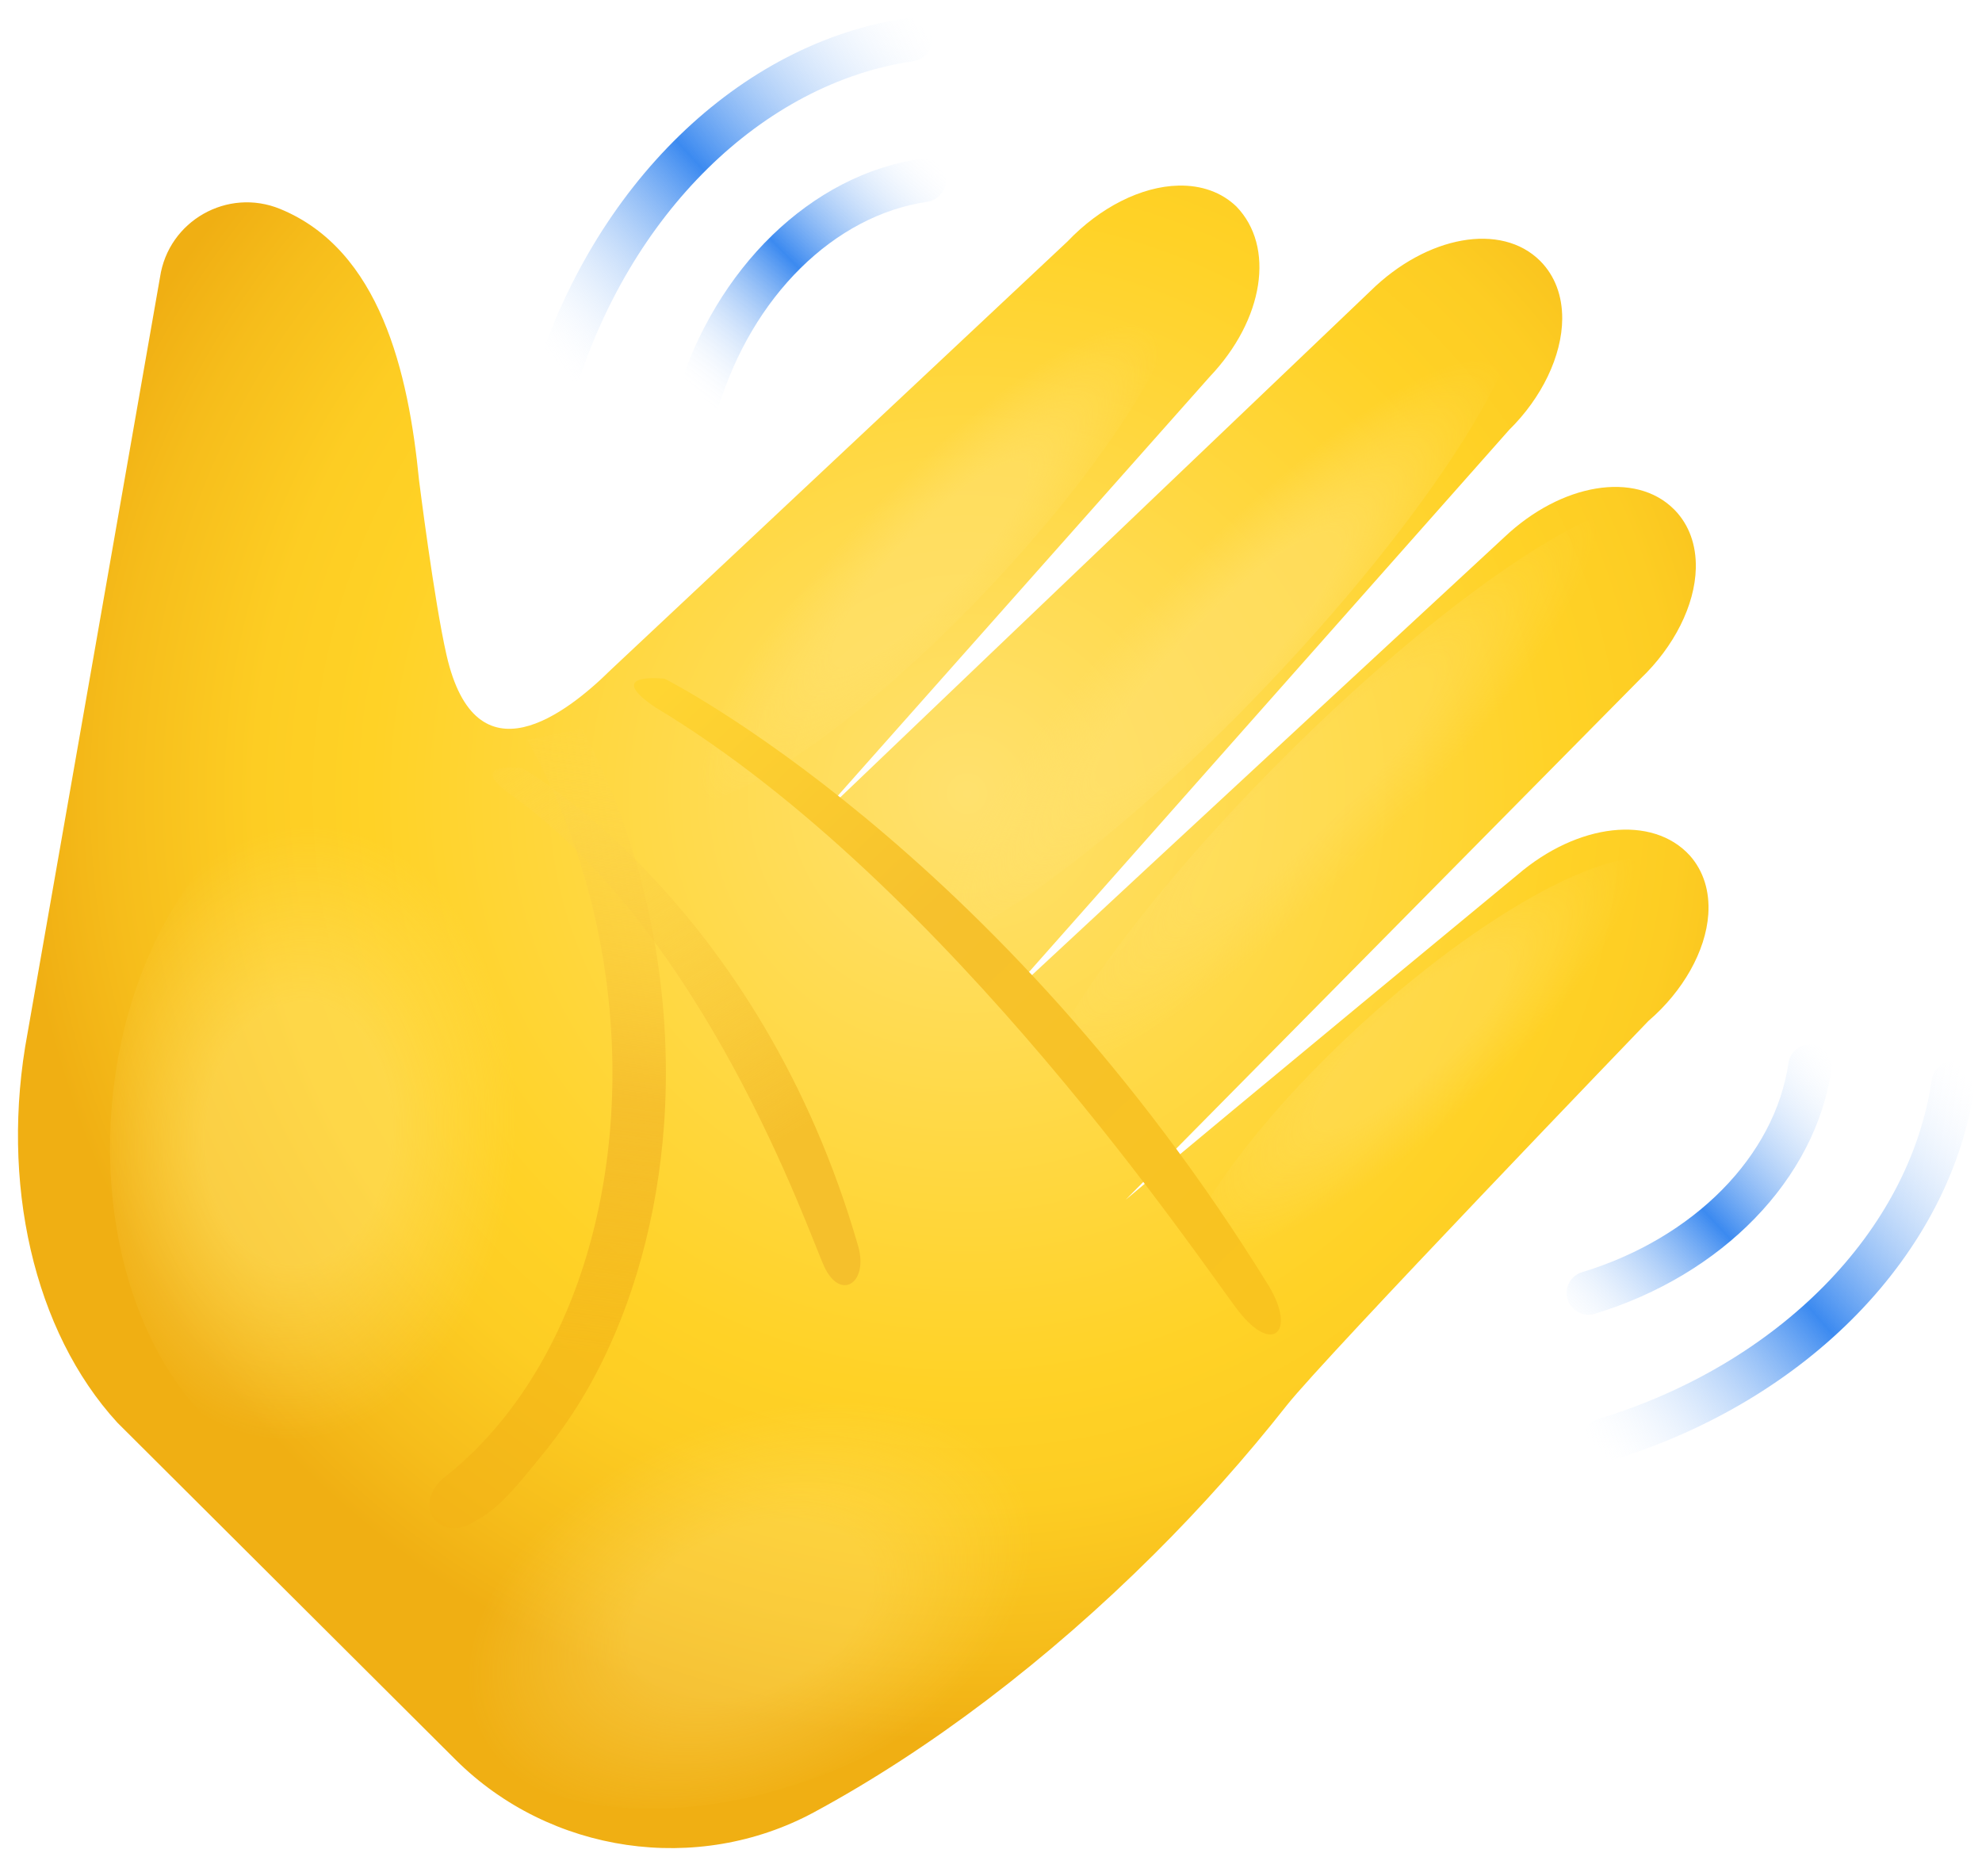
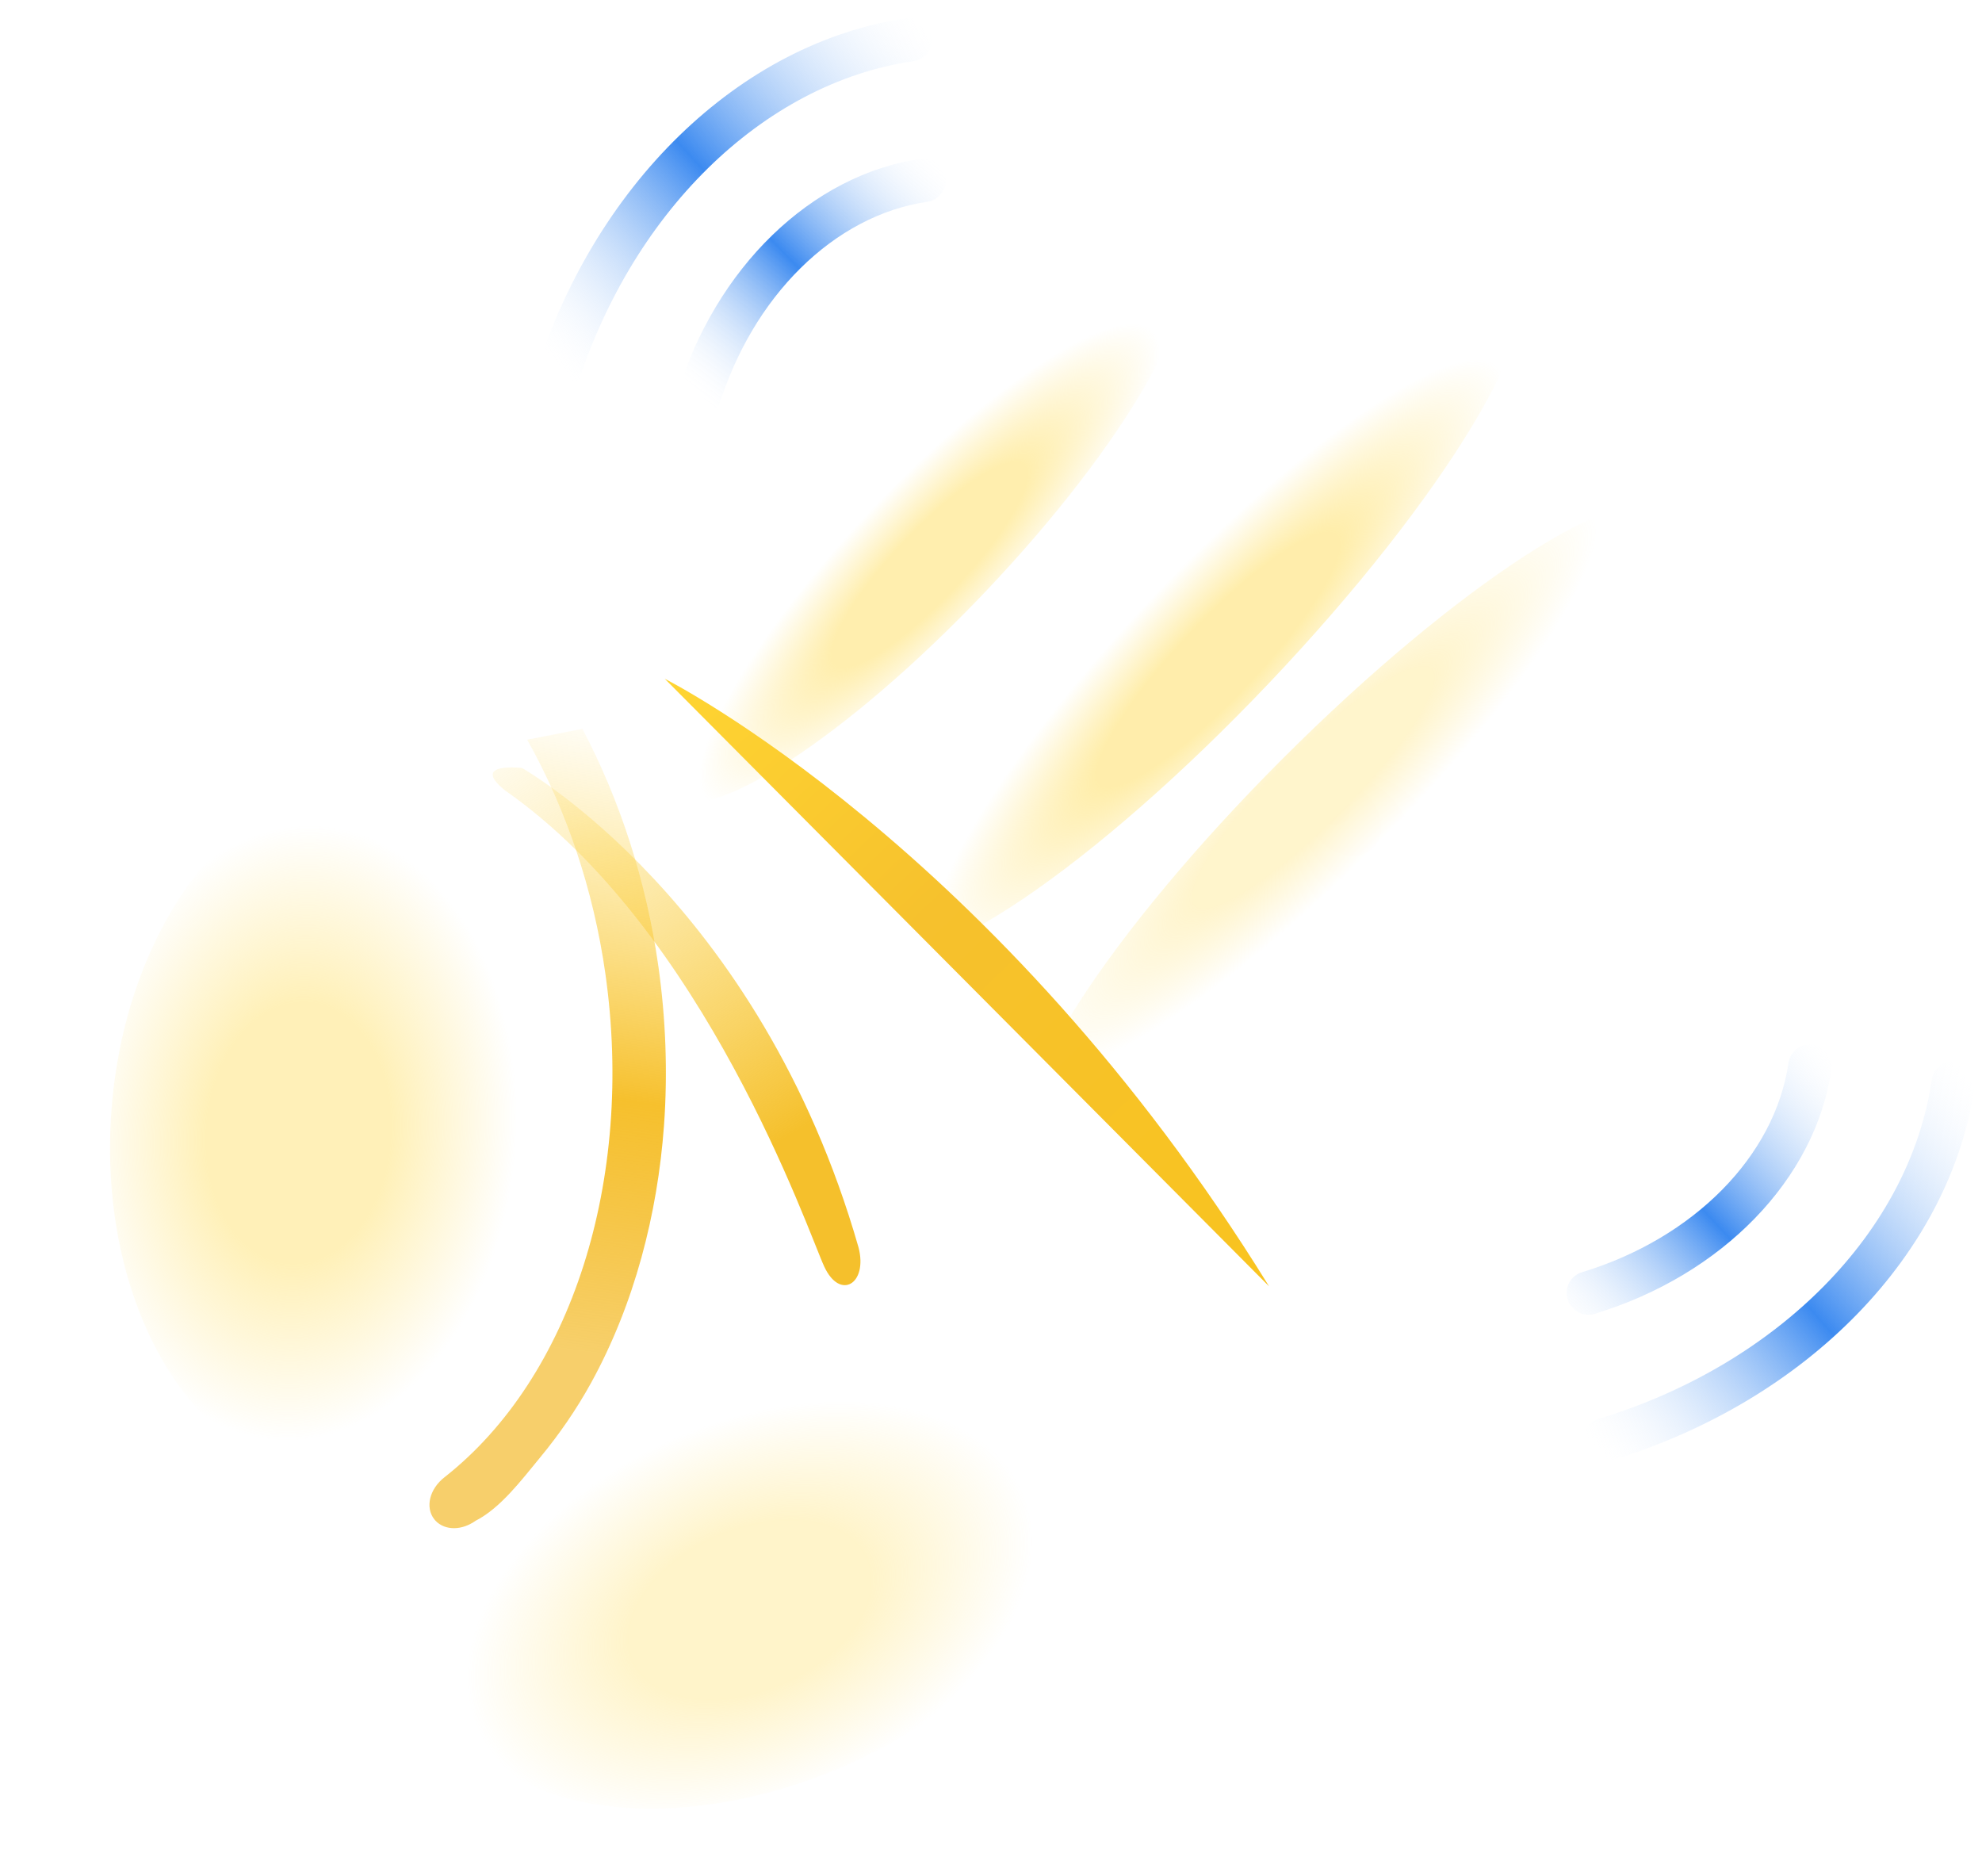
<svg xmlns="http://www.w3.org/2000/svg" xmlns:xlink="http://www.w3.org/1999/xlink" id="Layer_1" viewBox="0 0 110.332 104.429">
  <defs>
    <style>.cls-1{fill:url(#radial-gradient-4);opacity:.58;}.cls-1,.cls-2,.cls-3,.cls-4,.cls-5,.cls-6,.cls-7,.cls-8,.cls-9,.cls-10,.cls-11,.cls-12,.cls-13,.cls-14{stroke-width:0px;}.cls-1,.cls-2,.cls-5,.cls-7,.cls-9,.cls-13{isolation:isolate;}.cls-2{fill:url(#radial-gradient-7);opacity:.56;}.cls-3{fill:url(#linear-gradient);}.cls-4{fill:url(#linear-gradient-6);}.cls-5{fill:url(#radial-gradient-3);opacity:.37;}.cls-6{fill:url(#linear-gradient-5);}.cls-7{fill:url(#radial-gradient-6);opacity:.36;}.cls-8{fill:url(#linear-gradient-2);}.cls-9{fill:url(#radial-gradient-5);opacity:.35;}.cls-10{fill:url(#linear-gradient-7);}.cls-11{fill:url(#linear-gradient-3);}.cls-12{fill:url(#radial-gradient);}.cls-13{fill:url(#radial-gradient-2);opacity:.49;}.cls-14{fill:url(#linear-gradient-4);}</style>
    <radialGradient id="radial-gradient" cx="848.387" cy="-4550.532" fx="848.387" fy="-4550.532" r="52.83" gradientTransform="translate(3871.492 -2573.593) rotate(-134.999)" gradientUnits="userSpaceOnUse">
      <stop offset="0" stop-color="#ffe16e" />
      <stop offset=".629" stop-color="#ffd226" />
      <stop offset=".75" stop-color="#fdcd23" />
      <stop offset=".899" stop-color="#f6bd1b" />
      <stop offset=".999" stop-color="#f0af13" />
    </radialGradient>
    <radialGradient id="radial-gradient-2" cx="-5731.523" cy="-1317.018" fx="-5731.523" fy="-1317.018" r="10.62" gradientTransform="translate(6689.481 -1575.222) rotate(4.227) scale(1.14 -1.614)" gradientUnits="userSpaceOnUse">
      <stop offset=".425" stop-color="#ffe16e" />
      <stop offset="1" stop-color="#ffe16e" stop-opacity="0" />
    </radialGradient>
    <radialGradient id="radial-gradient-3" cx="-2589.8" cy="-3578.499" fx="-2589.8" fy="-3578.499" r="10.604" gradientTransform="translate(6181.369 216.281) rotate(66.637) scale(.985 -1.561)" xlink:href="#radial-gradient-2" />
    <radialGradient id="radial-gradient-4" cx="-7324.735" cy="-2382.083" fx="-7324.735" fy="-2382.083" r="10.622" gradientTransform="translate(6079.848 -1232.051) rotate(43.512) scale(.476 -2.124)" xlink:href="#radial-gradient-2" />
    <radialGradient id="radial-gradient-5" cx="-7379.926" cy="-2483.792" fx="-7379.926" fy="-2483.792" r="10.611" gradientTransform="translate(6028.79 -1215.324) rotate(45) scale(.45 -2.054)" xlink:href="#radial-gradient-2" />
    <radialGradient id="radial-gradient-6" cx="-6962.773" cy="-3219.214" fx="-6962.773" fy="-3219.214" r="10.612" gradientTransform="translate(5840.214 -981.313) rotate(47.581) scale(.448 -1.539)" xlink:href="#radial-gradient-2" />
    <radialGradient id="radial-gradient-7" cx="-8071.354" cy="-2843.549" fx="-8071.354" fy="-2843.549" r="10.608" gradientTransform="translate(5838.462 -1128.964) rotate(43.509) scale(.421 -1.697)" xlink:href="#radial-gradient-2" />
    <linearGradient id="linear-gradient" x1="982.32" y1="-4493.039" x2="953.894" y2="-4500.92" gradientTransform="translate(3828.998 -2550.769) rotate(-136.594)" gradientUnits="userSpaceOnUse">
      <stop offset="0" stop-color="#ffdc58" stop-opacity="0" />
      <stop offset="1" stop-color="#f5c02c" />
    </linearGradient>
    <linearGradient id="linear-gradient-2" x1="814.952" y1="-4558.142" x2="864.774" y2="-4557.06" gradientTransform="translate(3871.492 -2573.593) rotate(-134.999)" gradientUnits="userSpaceOnUse">
      <stop offset="0" stop-color="#f9c41e" />
      <stop offset=".605" stop-color="#f6c12d" />
      <stop offset=".999" stop-color="#ffd532" />
    </linearGradient>
    <linearGradient id="linear-gradient-3" x1="3130.258" y1="-1863.207" x2="3145.811" y2="-1877.729" gradientTransform="translate(3232.928 -1803.661) rotate(-180)" gradientUnits="userSpaceOnUse">
      <stop offset="0" stop-color="#f1f7fe" stop-opacity="0" />
      <stop offset=".52" stop-color="#3c8af0" />
      <stop offset="1" stop-color="#f1f7fe" stop-opacity="0" />
    </linearGradient>
    <linearGradient id="linear-gradient-4" x1="3121.894" y1="-1865.201" x2="3143.73" y2="-1884.561" xlink:href="#linear-gradient-3" />
    <linearGradient id="linear-gradient-5" x1="3181.402" y1="-1812.04" x2="3194.767" y2="-1824.863" xlink:href="#linear-gradient-3" />
    <linearGradient id="linear-gradient-6" x1="3182.487" y1="-1804.041" x2="3202.801" y2="-1822.966" xlink:href="#linear-gradient-3" />
    <linearGradient id="linear-gradient-7" x1="873.016" y1="-4562.031" x2="851.175" y2="-4590.467" gradientTransform="translate(3878.035 -2569.076) rotate(-134.999)" gradientUnits="userSpaceOnUse">
      <stop offset="0" stop-color="#ffdb53" stop-opacity="0" />
      <stop offset=".605" stop-color="#f6c02d" />
      <stop offset=".999" stop-color="#f2b416" stop-opacity=".636" />
    </linearGradient>
  </defs>
-   <path class="cls-12" d="M15.597,11.631c5.564,2.282,7.142,9.098,7.728,15.083,0,0,.842,6.728,1.53,9.739,1.646,7.225,6.724,3.221,9.146.83,0,0,25.198-23.627,25.42-23.84,1.808-1.902,4.117-3.067,6.179-3.113,1.288-.029,2.401.373,3.221,1.159,2.169,2.232,1.547,6.3-1.484,9.485l-21.976,24.757c11.584-11.085,30.774-29.385,30.917-29.523,3.151-3.105,7.3-3.843,9.459-1.685l.017.017c.799.811,1.217,1.919,1.21,3.207-.015,2.065-1.138,4.395-2.955,6.181l-28.356,32.011c9.642-8.974,27.843-25.81,28.071-26.023,3.185-3.028,7.321-3.71,9.459-1.571l.056.056c.789.82,1.191,1.936,1.162,3.224-.046,2.06-1.21,4.371-3.083,6.155l-28.649,28.993c6.085-5.121,21.613-17.917,21.797-18.075,3.359-2.887,7.525-3.362,9.604-1.077.755.854,1.111,1.98,1.026,3.263-.138,2.05-1.413,4.296-3.333,5.942,0,0-18.036,18.736-20.132,21.395-2.246,2.851-4.729,5.644-7.389,8.29-5.949,5.918-12.494,10.882-18.924,14.357-6.494,3.507-14.696,2.311-19.948-2.914l-18.835-18.769C1.888,74.118-.026,65.807,1.535,57.498c.094-.496,7.372-42.065,7.372-42.065.467-3.139,3.754-5.008,6.69-3.802Z" />
  <path class="cls-13" d="M33.054,63.803c-.791,10.724-7.445,18.973-14.861,18.426-7.416-.547-12.784-9.686-11.99-20.41s7.445-18.973,14.861-18.426c7.416.547,12.784,9.686,11.99,20.41Z" />
  <path class="cls-5" d="M46.961,98.319c-9.548,4.124-19.355,2.682-21.904-3.221-2.551-5.903,3.122-14.033,12.67-18.157,9.548-4.124,19.355-2.682,21.904,3.221s-3.122,14.033-12.67,18.157Z" />
  <path class="cls-1" d="M70.668,37.995c-9.742,10.262-19.469,16.848-21.722,14.708s3.817-12.196,13.559-22.458c9.742-10.262,19.469-16.848,21.722-14.708,2.256,2.14-3.817,12.193-13.559,22.458Z" />
  <path class="cls-9" d="M78.926,49.731c-9.679,9.679-19.208,15.843-21.282,13.769s4.09-11.603,13.769-21.282c9.679-9.679,19.208-15.843,21.282-13.769s-4.09,11.603-13.769,21.282Z" />
-   <path class="cls-7" d="M82.949,64.776c-7.573,6.92-15.311,10.782-17.281,8.626-1.97-2.156,2.573-9.514,10.146-16.434,7.573-6.92,15.311-10.782,17.281-8.626s-2.573,9.512-10.146,16.434Z" />
  <path class="cls-2" d="M54.881,32.906c-7.784,8.2-15.71,13.314-17.705,11.421s2.701-10.073,10.485-18.273c7.784-8.2,15.71-13.314,17.705-11.421,1.994,1.89-2.701,10.073-10.485,18.273Z" />
  <path class="cls-3" d="M29.053,42.744s13.215,7.423,18.74,26.691c.525,2.021-1.029,2.972-1.912,1.058-.886-1.912-6.61-18.714-17.772-26.502-1.965-1.585.944-1.246.944-1.246Z" />
-   <path class="cls-8" d="M37.004,37.78s18.52,9.321,33.64,33.816c1.525,2.57.179,3.797-1.706,1.37-1.888-2.428-16.11-23.779-32.444-33.587-2.977-2.004.511-1.6.511-1.6Z" />
+   <path class="cls-8" d="M37.004,37.78s18.52,9.321,33.64,33.816Z" />
  <path class="cls-11" d="M88.419,73.179c.119,0,.237-.017.353-.053,7.116-2.161,12.29-7.501,13.179-13.602.097-.661-.361-1.276-1.024-1.372-.695-.08-1.273.363-1.37,1.024-.758,5.177-5.264,9.744-11.487,11.634-.641.194-1.002.869-.806,1.51.157.523.637.859,1.154.859Z" />
  <path class="cls-14" d="M89.321,81.348c.119,0,.237-.017.353-.053,10.942-3.323,18.895-11.501,20.253-20.839.097-.661-.361-1.276-1.024-1.372-.699-.08-1.273.363-1.37,1.024-1.227,8.413-8.512,15.822-18.561,18.874-.641.194-1.002.869-.806,1.51.157.52.637.857,1.154.857Z" />
  <path class="cls-6" d="M38.822,23.58c.518,0,.997-.336,1.157-.859,1.89-6.223,6.457-10.734,11.637-11.489.661-.097,1.121-.712,1.024-1.372-.094-.661-.719-1.104-1.37-1.024-6.102.891-11.443,6.063-13.602,13.181-.196.639.165,1.314.806,1.51.111.036.23.053.349.053Z" />
  <path class="cls-4" d="M30.813,22.825c.518,0,.997-.336,1.157-.859,3.052-10.049,10.461-17.334,18.874-18.561.661-.097,1.121-.712,1.024-1.372-.094-.661-.714-1.099-1.37-1.024-9.338,1.363-17.518,9.311-20.839,20.253-.196.639.165,1.314.806,1.51.111.034.23.053.349.053Z" />
  <path class="cls-10" d="M32.42,40.566c2.101,3.989,3.563,8.505,4.231,13.227.409,2.9.525,5.898.312,8.844-.358,4.937-1.651,9.952-4.054,14.323-.813,1.476-1.772,2.87-2.846,4.168-.98,1.184-2.183,2.8-3.577,3.512-.361.252-.774.419-1.217.419-.385,0-.77-.136-1.033-.424-.022-.024-.044-.048-.063-.075-.511-.653-.273-1.689.588-2.35,7.053-5.557,10.562-16.521,8.941-27.996-.666-4.705-2.183-9.171-4.354-13.041l3.074-.607Z" />
</svg>